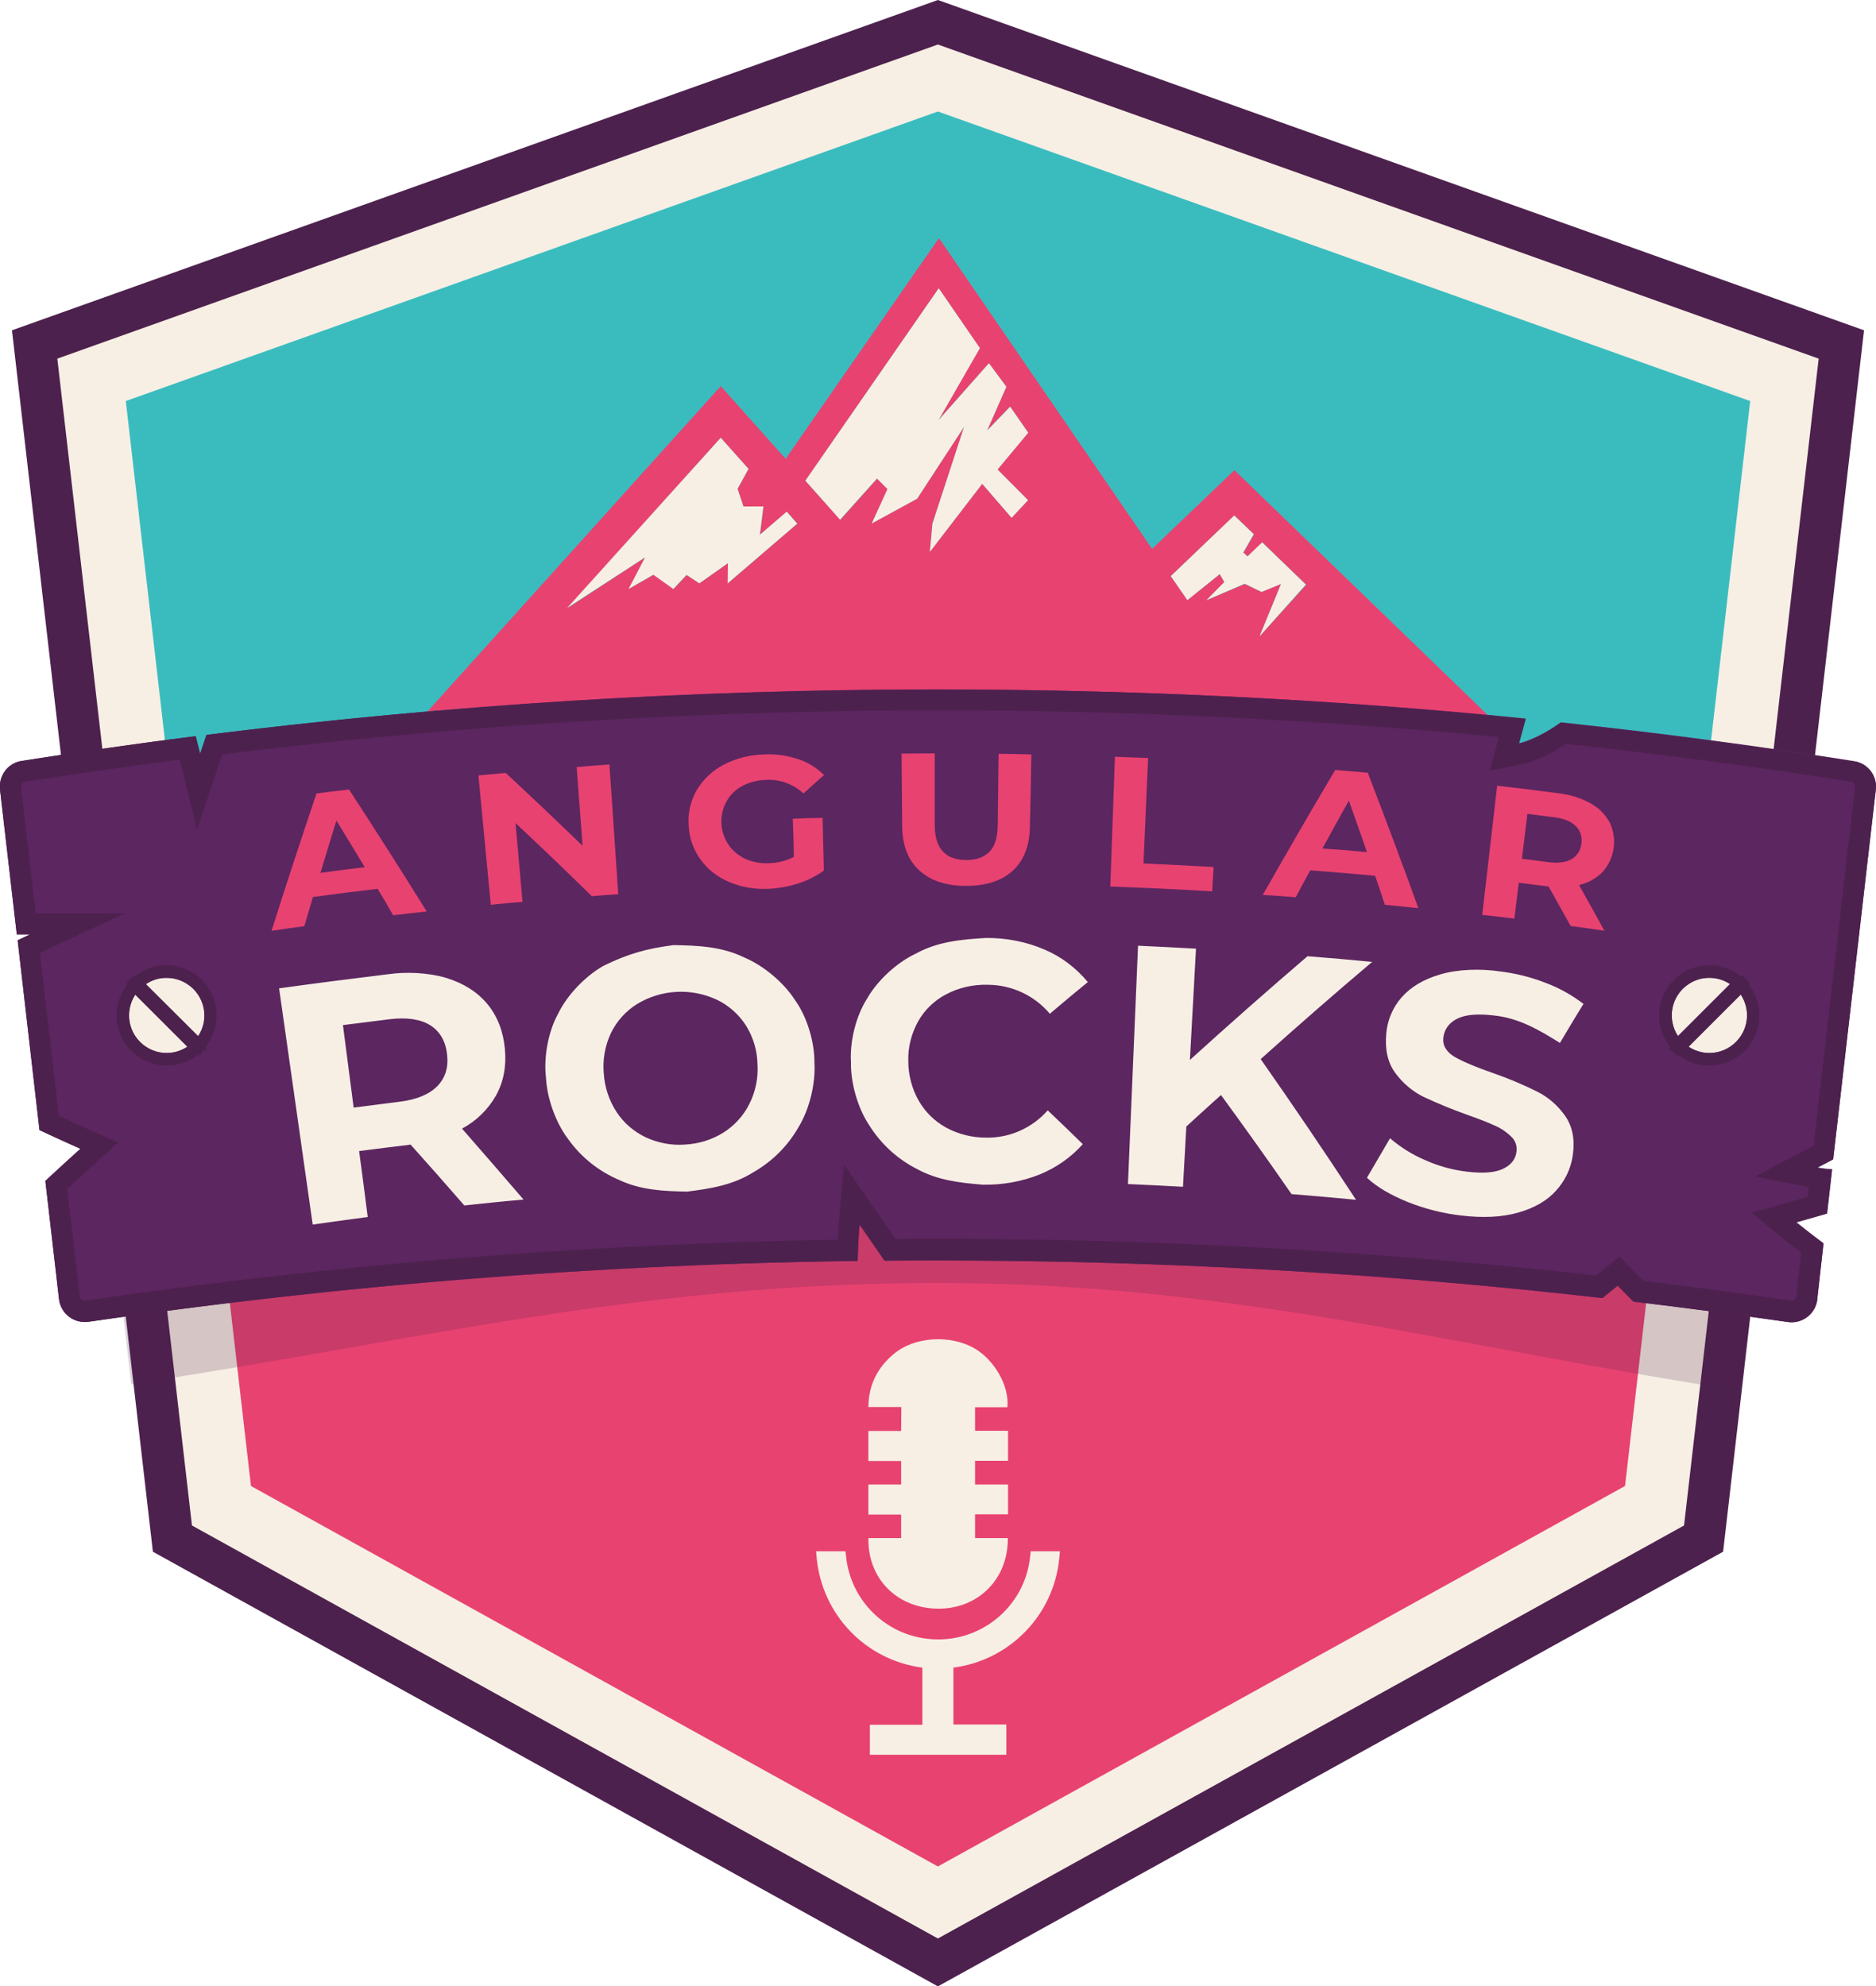
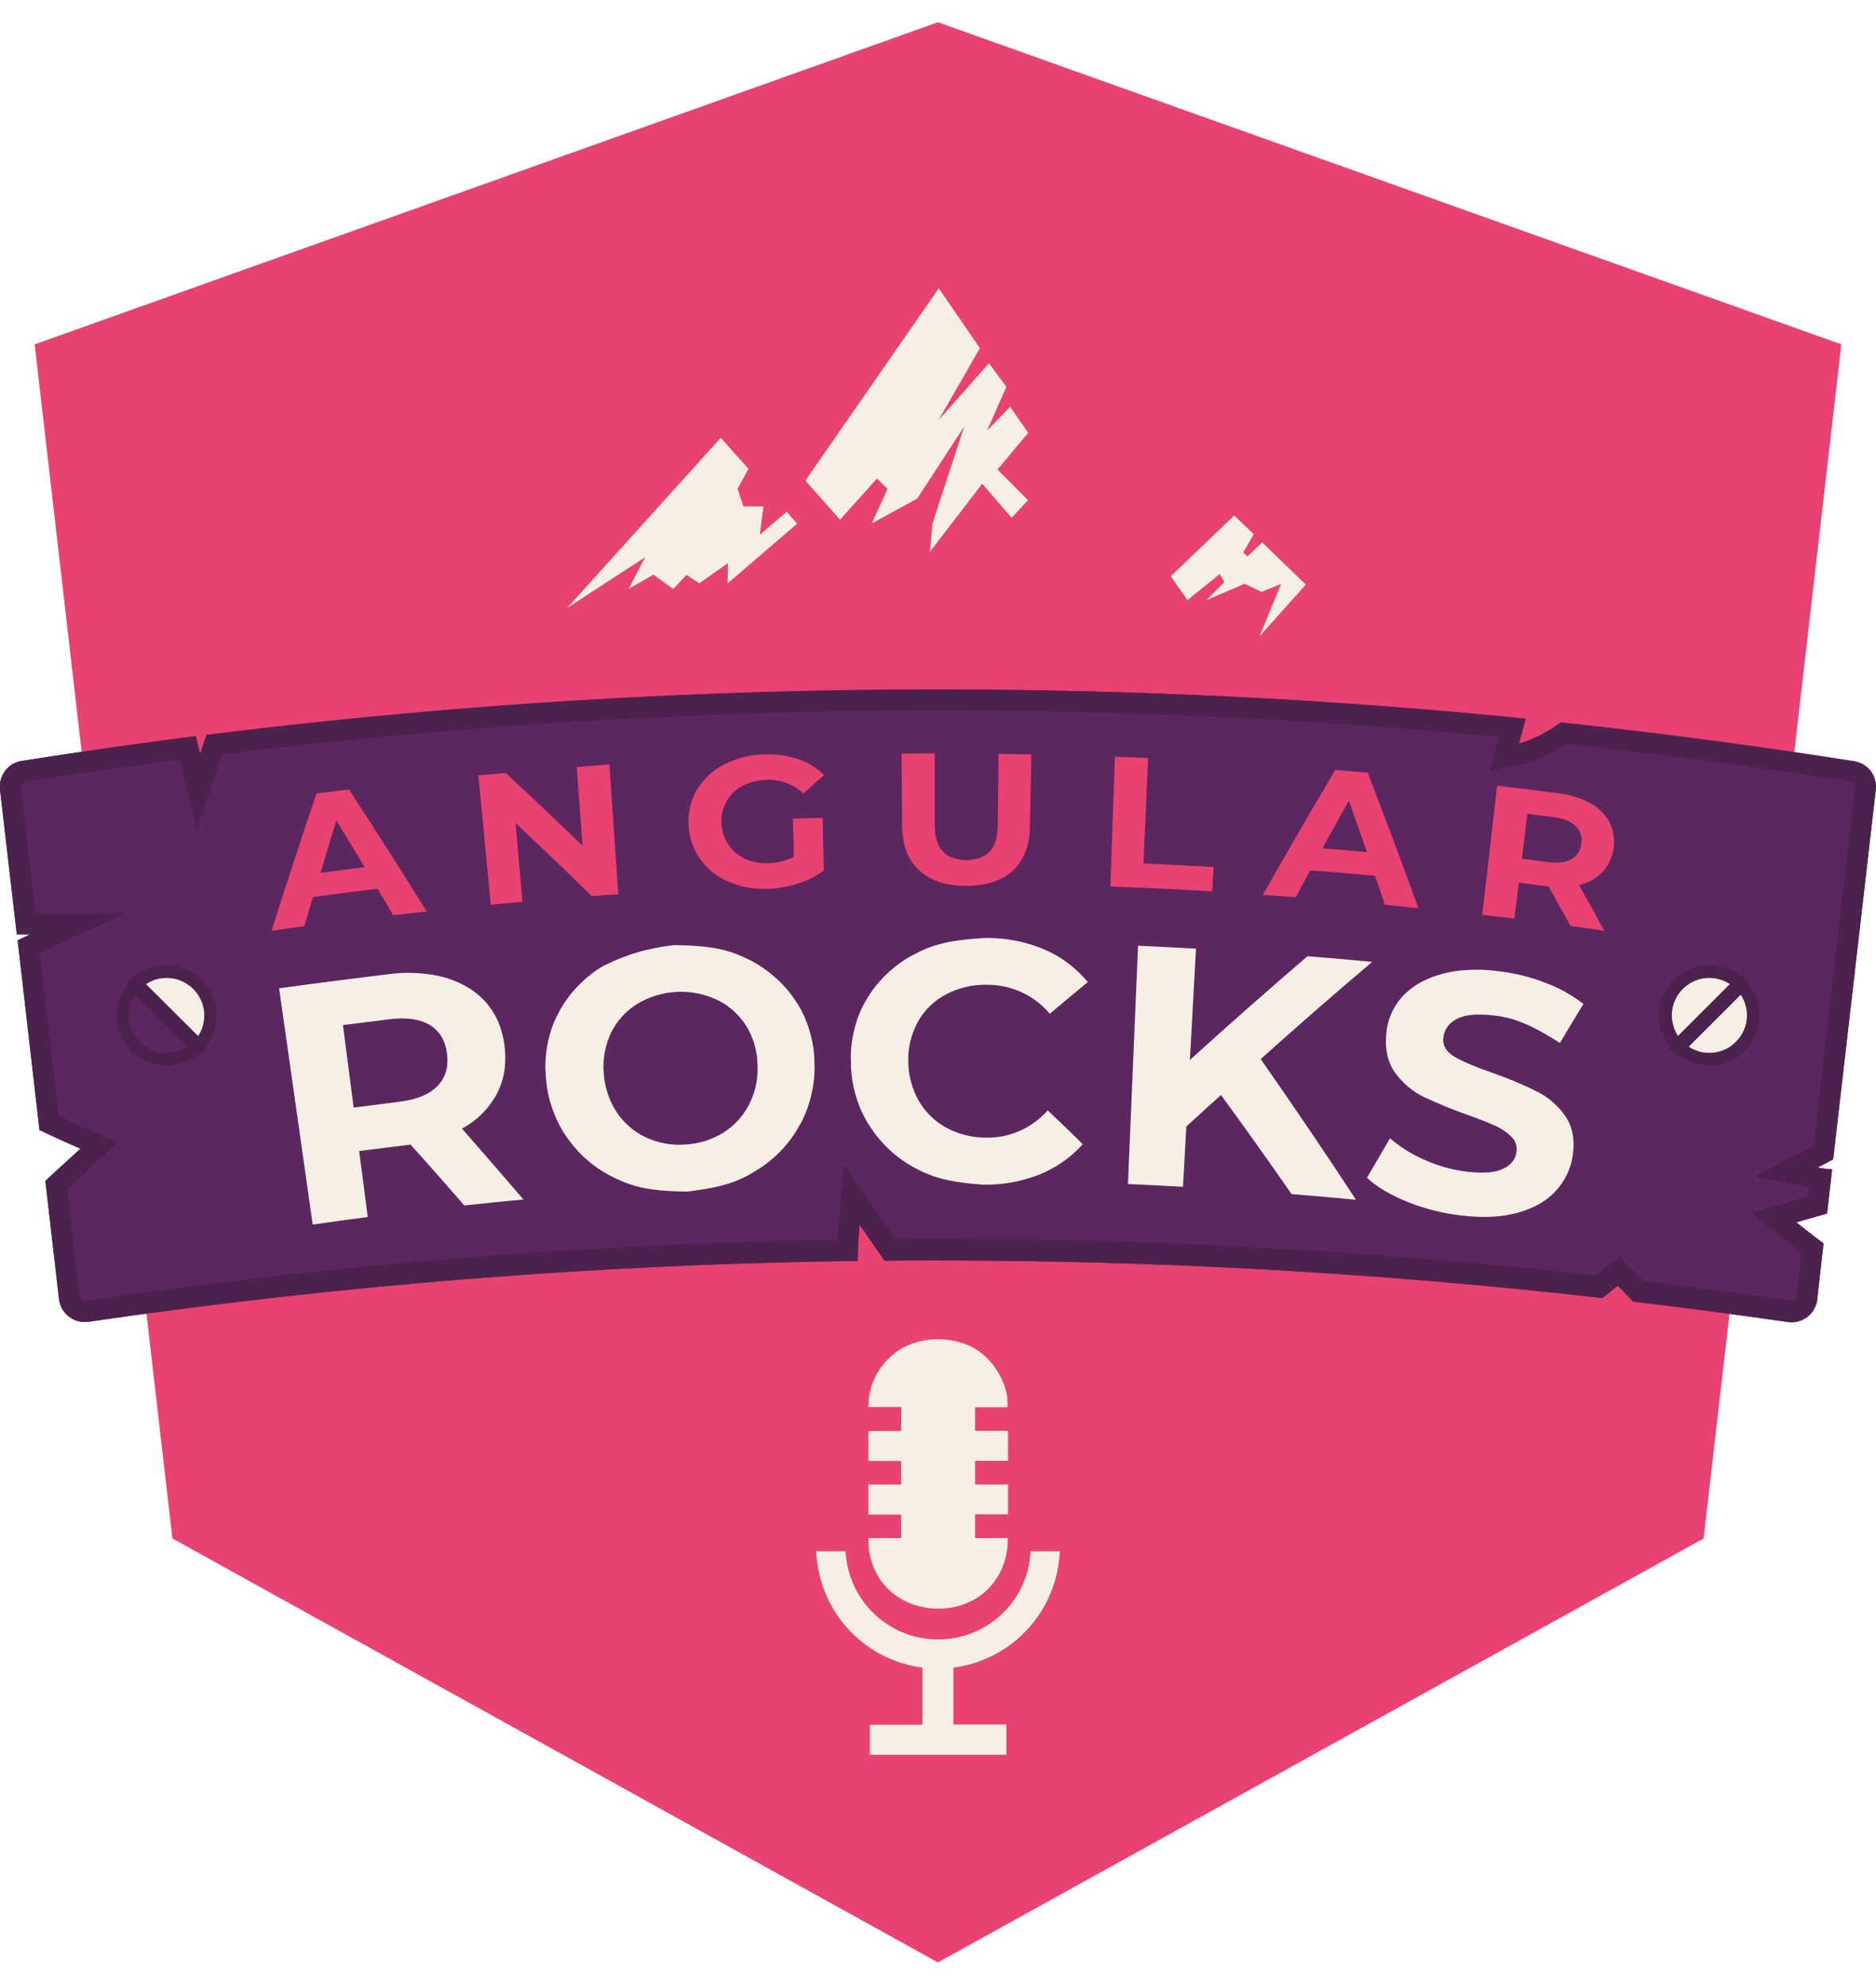
<svg xmlns="http://www.w3.org/2000/svg" version="1.1" id="Слой_1" x="0" y="0" viewBox="0 0 893.3 946" style="enable-background:new 0 0 893.3 946" xml:space="preserve">
  <style>.st0{fill:#e84271}.st2{fill:#f7efe4}.st3{fill:#4d214e}</style>
  <g id="Слой_2_1_">
    <g id="Layer_1">
      <path class="st0" d="M446.6 10.6 16.5 164l65.6 568.7 364.5 201.9 364.6-201.9L876.8 164z" />
-       <path style="fill:#3abcbf" d="M446.6 10.6 16.5 164l25.2 249 386-36 419 36 30.1-249z" />
-       <path class="st2" d="M446.6 53.1 833.4 191l-59.6 516.7-327.2 181.2-327.1-181.2L59.9 191 446.6 53.1m0-42.5L16.5 164l65.6 568.7 364.5 201.9 364.6-201.9L876.8 164 446.6 10.6z" />
-       <path class="st0" d="M447 329.6c89.7.6 178.1 5.5 265.3 14.7L587.8 223.9l-39.2 37.5-101.5-148-73 105.1-30.9-34.6-139.6 154.9c80.1-6.6 161.2-9.7 243.4-9.2zm140.8-84.1 9.3 9-5 8.7 2 1.8 7-6.7 20.9 20.2-22.2 24.5 10.2-24.9-9.3 3.8-8-3.8-18.2 7.8 8.5-8.7-2.1-3.8-15.5 12.4-7.9-11.5 30.3-28.8zM447 137.3l19.5 28.5-19.7 34.3 24.1-27.1 8.3 11.2L470 205l11-11.4 8.6 12.4-14.6 17.6 14.5 14.6-7.8 8.4-14-16.2-24.9 32.4 1.2-13.4 15.1-46.2-22.4 34.3-21.6 11.8 7.6-16.3-5-5.1-17.5 19.6-16.7-18.5 63.5-91.7zm-103.8 71.2 13.2 14.8-5.2 9.5 2.8 8.4h9.6l-1.7 13.5 12.8-11 5 5.6-33.1 28.5v-9.6l-13.5 9.6-6.1-4-6.2 6.7-9.5-6.8-11.8 6.7 7.9-15.1-37 24.2 72.8-81z" />
+       <path style="fill:#3abcbf" d="M446.6 10.6 16.5 164z" />
      <path class="st2" d="m346.5 277.8.1-9.6-13.6 9.6-6.1-4-6.3 6.7-9.5-6.8-11.8 6.8 7.9-15.1-37.1 24.1 73.1-81 13.2 14.8-5.2 9.5 2.8 8.4h9.5l-1.7 13.5 12.8-11 5 5.7zM489.5 238.2l-7.8 8.4-14-16.2-24.9 32.4 1.2-13.4 15.1-46.2-22.4 34.3-21.6 11.8 7.5-16.4-5-5-17.6 19.6-16.5-18.6 63.5-91.6 19.6 28.5-19.7 34.3 24-27.1 8.3 11.2-9.2 20.9 11-11.4 8.6 12.4-14.6 17.5zM587.7 245.5l9.3 8.9-5 8.7 2 1.9 7-6.7 20.8 20.1-22 24.6 10.2-24.9-9.3 3.8-8-3.9-18.2 7.8 8.5-8.6-2.2-3.8-15.4 12.4-7.9-11.4z" />
-       <path class="st3" d="M446.6 946 72.8 739 5.7 157.3 446.6 0l3.4 1.2 437.6 156.1L820.5 739 446.6 946zM91.4 726.5l355.2 196.7 355.3-196.7L866 170.8 446.6 21.2 27.3 170.8l64.1 555.7z" />
-       <path d="M446.6 359.3c-152.9 0-269.6 9.3-414.9 33l30.8 266.9c135.6-20.5 241.9-48.2 384-48.2s246.6 30.8 382.3 51.3l30.8-267c-145.4-23.6-260.1-36-413-36z" style="opacity:.2;fill:#4d214e;enable-background:new" />
      <path d="m855.3 582 14.7-4.2 2.4-21c-2.4-.1-4.7-.4-7.1-.8l7.6-4 20.3-176c.8-6.5-3.7-12.5-10.2-13.5-46.2-7.3-92.8-13.5-139.8-18.5-11.5 8.3-19.9 10-19.9 10l3.2-11.8c-91.9-9.2-185.1-13.8-279.8-13.9-116.5 0-232.8 7.2-348.4 21.7l-3 9-2.1-8.4c-27.8 3.5-55.4 7.5-82.9 11.8-6.5 1-11 7-10.3 13.6l8 69h6.3l-5.9 2.8 10.4 90.4c8.9 4.2 19.5 8.9 19.5 8.9s-9.1 8.2-16.7 15.3l6.5 56.3c.8 6.7 6.9 11.6 13.6 10.8h.4c121.3-17.7 243.7-27.4 366.3-29 .2-9.9.9-17.3.9-17.3l11.9 17.2c8.4-.1 16.8-.1 25.3-.1 105.8 0 211.4 5.9 316.5 17.9 2.3-1.9 7.3-5.9 7.3-5.9l7.5 7.6c24.6 2.9 49.1 6.2 73.5 9.7 6.7 1 13-3.7 14-10.4v-.4l3-26.7c-6.8-5.1-13-10.1-13-10.1z" style="fill:#5c2660" />
      <path class="st3" d="M446.6 338.3c89.1 0 178.9 4.3 267.1 12.7l-.1.4-4.2 15.7 15.9-3.3c1-.2 9.3-2.1 20.5-9.5 45.2 4.9 90.8 10.9 135.6 18 1.2.2 2 1.3 1.9 2.5l-19.7 170.8-3 1.6-25 13.1 25.6 5.1-.5 4.6-8.2 2.3-18.5 5.3 15 12.1c.2.2 3.9 3.2 8.7 6.8l-2.4 20.9c-.1 1.1-1.1 2-2.3 2h-.3c-23.2-3.4-46.8-6.5-70.2-9.4l-5-5.1-6.3-6.5-7.1 5.7-4.1 3.3A2829.52 2829.52 0 0 0 446.6 590c-6.5 0-13.2 0-20.1.1l-8.9-12.8-15.7-22.7-2.5 27.4c0 .2-.3 3.4-.6 8.4-119.9 2-239.5 11.7-358.1 29h-.4c-1.2 0-2.1-.9-2.3-2l-6-51.2c6.5-5.9 12.8-11.7 12.9-11.8l11.4-10.3-14-6.2c-.1 0-7-3.1-14.3-6.5l-9-77.6L59.4 435H17l-7-60.1c-.2-1.2.7-2.3 1.9-2.5 24.4-3.9 49.1-7.4 73.7-10.6l8.2 33.4 11-32.9 1-3c113.1-14 226.9-20.9 340.8-21m.1-9.9c-116.5 0-232.8 7.2-348.4 21.6l-3 9-2.1-8.4c-27.8 3.5-55.4 7.5-82.9 11.8-6.5 1-11 7-10.3 13.6l8 69h6.3l-5.9 2.8 10.4 90.4c8.9 4.2 19.5 8.9 19.5 8.9s-9.1 8.2-16.7 15.3l6.5 56.3c.8 6.8 6.9 11.6 13.7 10.8h.3c121.3-17.7 243.7-27.4 366.3-29 .2-9.9.9-17.3.9-17.3l11.9 17.2c8.4-.1 16.8-.1 25.3-.1 105.8 0 211.4 5.9 316.5 17.9 2.3-1.9 7.3-5.9 7.3-5.9l7.5 7.6c24.6 2.9 49.1 6.2 73.5 9.7 6.7 1 13-3.7 14-10.4v-.3l3-26.7c-6.8-4.9-13-10-13-10L870 578l2.4-21c-2.4-.1-4.7-.4-7.1-.8l7.6-4 20.3-176c.8-6.5-3.8-12.5-10.2-13.5-46.2-7.3-92.8-13.5-139.8-18.5-11.5 8.3-19.9 10-19.9 10l3.2-11.8c-91.9-9.4-185.1-14-279.8-14z" />
      <path class="st0" d="M179.8 423.3c-10.3 1.2-20.5 2.5-30.8 3.9-1.6 5.6-2.5 8.4-4.1 13.9-6.3.8-9.4 1.3-15.6 2.2 6.9-21.9 14.1-43.7 21.4-65.4 6.2-.8 9.3-1.2 15.5-1.9 12.5 19.2 24.9 38.6 37 58.1-6.4.7-9.6 1-16 1.8-2.9-5.2-4.4-7.7-7.4-12.6zm-6.1-10.3c-5.4-8.9-8.1-13.4-13.5-22.2-3.1 9.9-4.6 14.9-7.6 24.9 8.4-1.1 12.6-1.7 21.1-2.7zM290.2 364.1l4.2 61.8c-5 .3-7.5.5-12.6.9-11.9-11.7-24-23.3-36.3-34.8l3.3 37.5c-6.1.5-9.1.8-15.1 1.4l-5.9-61.6c5.2-.5 7.8-.7 13-1.2 12.3 11.4 24.5 23 36.6 34.7l-2.8-37.5c6.3-.5 9.4-.8 15.6-1.2zM377.5 389.9c5.7-.2 8.5-.3 14.2-.4l.6 25.1c-3.7 2.7-7.9 4.8-12.4 6.2-4.6 1.5-9.4 2.3-14.2 2.5-6.4.3-12.9-.8-18.8-3.4-5.4-2.3-10.1-6-13.5-10.8s-5.3-10.4-5.5-16.2c-.4-5.8 1-11.7 3.9-16.7 3.1-5.1 7.5-9.3 12.8-12 5.9-3.1 12.4-4.7 19.1-4.9 5.5-.3 11.1.5 16.3 2.2 4.7 1.5 8.9 4.2 12.4 7.6-4 3.5-5.9 5.2-9.8 8.8-4.8-4.5-11.2-6.8-17.7-6.5-4 .1-7.9 1.1-11.4 2.9-3.2 1.7-5.8 4.2-7.5 7.3-5.3 9.4-2 21.3 7.3 26.6.5.3 1 .5 1.5.8 3.5 1.6 7.4 2.3 11.3 2.1 4.1-.1 8.2-1.1 11.9-3-.1-7.3-.2-11-.5-18.2zM437.7 414.5c-5.3-4.9-8-11.8-8.1-20.9l-.3-34.7c6.3 0 9.5-.1 15.8-.1v34.1c0 11.1 5 16.6 14.9 16.7 4.8 0 8.5-1.3 11.1-3.9s3.9-6.8 4-12.6l.4-34.1c6.2.1 9.3.1 15.6.3-.2 11.6-.4 23.1-.7 34.7-.2 9.1-3 16-8.3 20.8s-12.8 7.1-22.2 7.1-16.9-2.5-22.2-7.4zM530.9 360.4c6.3.2 9.5.4 15.8.6-.7 16.7-1.5 33.5-2.2 50.2 11.1.5 22.3 1.1 33.4 1.7-.3 4.7-.4 7-.7 11.6-16.2-1-32.4-1.7-48.5-2.3l2.2-61.8zM654.8 417.1c-10.3-1-20.6-1.8-30.9-2.6-2.8 5.1-4.2 7.7-6.9 12.8-6.3-.5-9.4-.7-15.7-1.1 11.3-19.9 22.8-39.8 34.5-59.5 6.2.5 9.3.8 15.5 1.3 8.2 21.4 16.3 42.9 24.1 64.5-6.4-.6-9.6-1-16-1.6-1.8-5.6-2.7-8.3-4.6-13.8zm-3.9-11.3c-3.4-9.8-5.1-14.7-8.6-24.5-5.1 9.1-7.6 13.6-12.6 22.8 8.5.6 12.8.9 21.2 1.7zM747.9 441c-4.2-7.5-6.3-11.3-10.5-18.8l-.8-.1c-5.3-.7-8-1-13.4-1.7l-2.1 17.1c-6.1-.8-9.2-1.1-15.3-1.8l7.1-61.5c9.8 1.1 19.6 2.3 29.3 3.6 5.3.6 10.5 2.2 15.2 4.8 3.9 2.1 7 5.3 9.1 9.1 3.7 7.8 2.4 17.1-3.4 23.6-3.1 3.1-6.9 5.2-11.2 6.2 4.9 8.7 7.3 13.1 12.1 21.8-6.2-1-9.5-1.4-16.1-2.3zm2.4-47.6c-2.2-2.2-5.6-3.6-10.3-4.2l-12.7-1.6c-1 8.6-1.6 12.9-2.6 21.4 5 .6 7.5.9 12.6 1.6 4.6.6 8.3.1 11-1.4 2.7-1.6 4.4-4.3 4.7-7.4.5-3-.4-6.2-2.7-8.4z" />
      <path class="st2" d="M184.6 464c-17.2 2.1-34.5 4.3-51.7 6.7 5.3 37.5 10.7 75 16 112.5 10.5-1.5 15.7-2.2 26.2-3.6-1.3-10.5-2.7-20.9-4.1-31.4 9.3-1.2 13.9-1.8 23.2-2.9l1.3-.2c8.6 9.6 17.2 19.3 25.6 29 9.4-1 18.8-2 28.2-2.8-9.7-11.3-19.5-22.6-29.3-33.8 6.8-3.6 12.4-9.1 16.2-15.8 3.6-6.5 5-13.9 4.2-22.3s-3.6-15.5-8.3-21.2-11.3-9.9-19.4-12.4c-8.5-2.6-19.3-3.1-28.1-1.8zm-16.2 63.5-5.1-39.3c8.9-1.1 13.4-1.7 22.3-2.8 8.2-1 14.7 0 19.3 2.9s7.3 7.6 8 13.9-.9 11.3-4.8 15.2-9.8 6.3-17.9 7.3c-8.7 1.1-13.1 1.7-21.8 2.8zM320.7 450.1c-12.9 1.7-21.5 4.1-33.2 9.8-8.6 4.8-17.4 13.9-21.7 22.8-4.8 8.6-7 21-5.8 30.7.5 9.8 4.7 21.5 10.7 29.3 6.1 8.5 14.4 15.1 24 19.2 10.4 4.9 21.2 5.4 32.5 5.6 11.1-1.4 21.8-3.1 31.5-9.2 9.1-5.2 16.6-12.7 21.7-21.8 5.1-8.4 8-20.6 7.4-30.4.1-9.8-3.5-21.9-9.3-29.9-5.3-8.3-15-16.4-24.1-20.2-10.6-5.2-21.9-5.7-33.7-5.9zm5.4 95c-6.4.5-12.9-.8-18.7-3.5-5.6-2.7-10.4-6.8-13.8-12-3.6-5.5-5.7-11.9-6.1-18.4-.6-6.6.6-13.2 3.4-19.2 2.8-5.7 7-10.4 12.4-13.8 11.5-7 25.8-7.8 38-2.1 5.7 2.7 10.5 7 13.9 12.3 3.5 5.6 5.4 12 5.5 18.6.4 6.6-1 13.1-4 19-2.8 5.5-7.1 10.2-12.4 13.5-5.5 3.4-11.8 5.3-18.2 5.6zM469.4 446.7c-11.6.7-22.9 1.7-33.4 7.5-8.9 4.2-18.1 12.6-23 21.2-5.4 8.3-8.4 20.6-7.8 30.4-.2 9.8 3.2 21.9 8.7 30.1 5.5 8.8 13.3 16 22.5 20.7 9.9 5.5 20.5 6.7 31.5 7.6 9.2.2 18.4-1.4 27-4.8 7.9-3.2 15-8.1 20.7-14.5-6.6-6.5-10-9.7-16.7-16.1-7.4 8.4-18.1 13.2-29.3 13-6.7 0-13.2-1.6-19.1-4.8-5.5-3-10-7.5-13.1-12.9-3.2-5.7-4.9-12.2-4.9-18.8-.2-6.6 1.5-13.1 4.7-18.9 3.1-5.5 7.8-10 13.4-12.9 6.1-3.2 12.9-4.7 19.7-4.5 11.4 0 22.3 5.1 29.6 13.8 7.2-6.1 10.8-9.1 18.1-15.1-5.6-6.7-12.6-12.1-20.7-15.5-8.6-3.7-18.2-5.6-27.9-5.5zM653.4 458.1c-10.3-1-20.5-1.9-30.8-2.7-18.9 16.2-37.6 32.7-56 49.4l2.9-53c-11-.6-16.6-.9-27.6-1.4-1.6 37.8-3.2 75.7-4.8 113.5 10.5.5 15.7.7 26.2 1.3l1.6-28.7c6.6-6 9.8-9 16.5-15 11.4 15.6 22.6 31.3 33.6 47.2 10.2.8 20.5 1.7 30.7 2.7-14.8-22.6-29.9-44.9-45.4-67 17.4-15.6 35.1-31.1 53.1-46.3zM714 462.6c-8.8-1.3-19.7-1.1-28.3 1.5-7.9 2.3-14 6-18.3 10.9-4.2 4.8-6.8 10.9-7.3 17.3-.7 7.5.7 13.8 4.3 18.7 3.5 4.8 8.2 8.8 13.5 11.4 6.9 3.2 13.9 6.1 21 8.6 5.6 2 10 3.7 13.2 5.2 2.9 1.3 5.5 3.1 7.7 5.3 1.9 1.9 2.7 4.5 2.3 7.1-.5 3.7-2.7 6.3-6.5 8.1s-9.6 2.2-17.1 1.3c-6.9-.8-13.6-2.7-19.9-5.5-6.1-2.6-11.7-6.1-16.7-10.4-4.4 7.5-6.6 11.3-11 18.8 4.7 4.4 11.2 8.2 19.3 11.5 8.2 3.3 16.9 5.5 25.7 6.5 10.4 1.2 19.3.8 27-1.4s13.7-5.6 18-10.4c4.3-4.7 7.1-10.5 8-16.8 1.1-7.5-.1-13.7-3.5-18.7-3.4-4.9-7.9-8.9-13.2-11.6-6.8-3.4-13.9-6.4-21.1-8.9-8.4-2.9-14.5-5.5-18.5-7.8-4-2.4-5.8-5.5-5.3-9.3s2.6-6.8 6.5-8.8 9.7-2.5 17.4-1.6c12 1.2 21.7 6.9 31.6 13.1 4.4-7.5 6.7-11.2 11.2-18.6-5.5-4.2-11.5-7.6-18-10-7.1-2.8-14.5-4.6-22-5.5zM823.8 468.6c-8.3-5.4-19.4-3.2-24.8 5.1-3.9 6-3.9 13.7 0 19.7l24.8-24.8z" />
      <path class="st3" d="M813.9 465.7c3.5 0 7 1 9.9 3L799 493.5c-5.5-8.3-3.2-19.4 5.1-24.8 2.9-2 6.4-3 9.8-3m.1-6c-13.2 0-23.9 10.7-24 23.9 0 4.7 1.4 9.3 4 13.2l4.1 6.1 5.2-5.2 24.8-24.8 5.2-5.2-6.1-4c-4-2.7-8.6-4.1-13.2-4z" />
      <path class="st2" d="M804.1 498.5c8.3 5.5 19.4 3.2 24.8-5.1 4-6 4-13.8 0-19.8l-24.8 24.9z" />
      <path class="st3" d="M828.9 473.7c5.5 8.3 3.2 19.4-5.1 24.8-6 4-13.8 4-19.8 0l24.9-24.8m1-9.4-5.2 5.2-24.9 24.8-5.2 5.2 6.1 4c11 7.3 25.8 4.3 33.1-6.7 5.3-8 5.3-18.4 0-26.4l-3.9-6.1z" />
      <path class="st2" d="M94.3 493.5c5.5-8.3 3.2-19.4-5.1-24.8-6-4-13.8-4-19.8 0l24.9 24.8z" />
      <path class="st3" d="M79.4 465.7c9.9 0 17.9 8 18 17.9 0 3.5-1 7-3 9.9l-24.9-24.8c2.9-2 6.3-3.1 9.9-3m0-6.1c-4.7 0-9.3 1.4-13.2 4l-6.2 4 5.2 5.2L90 497.7l5.2 5.2 4-6.1c6.2-9.5 5-22-3-30.1-4.5-4.5-10.5-7-16.8-7.1z" />
-       <path class="st2" d="M64.4 473.7c-5.5 8.3-3.2 19.4 5.1 24.8 6 4 13.8 4 19.8 0l-24.9-24.8z" />
      <path class="st3" d="m64.4 473.7 24.8 24.8c-8.3 5.5-19.4 3.2-24.8-5.1-3.9-5.9-3.9-13.7 0-19.7m-.9-9.4-4 6.1c-7.3 11-4.3 25.8 6.7 33.1 8 5.3 18.4 5.3 26.4 0l6.1-4-5.2-5.2-24.8-24.8-5.2-5.2z" />
      <path class="st2" d="M429.1 681.5h-15.6v14.3h15.6V707h-15.6v14.3h15.6v11.2h-15.6v.8c0 17.9 12.5 31.3 30.4 32.7 20.3 1.6 36-12.8 36-33.1v-.4h-15.6v-11.3H480V707h-15.7v-11.3H480v-14.3h-15.7v-11.2h15.4c1-10.2-6.3-22.6-15.6-28-11.4-6.6-28.5-5.8-38.5 2.6-7.9 6.6-12 14.9-12.1 25.3h15.7l-.1 11.4z" />
      <path class="st2" d="m490.8 738.8-.3 2.7c-2.6 24.2-24.4 41.7-48.6 39-20.6-2.2-36.8-18.5-39-39l-.3-2.7h-14l.3 3.3c2.6 27 23.4 48.6 50.3 52.1v27.2h-25v14.3h65v-14.4H454v-27.1c26.9-3.5 47.8-25.1 50.4-52.1l.3-3.3h-13.9z" />
    </g>
  </g>
</svg>